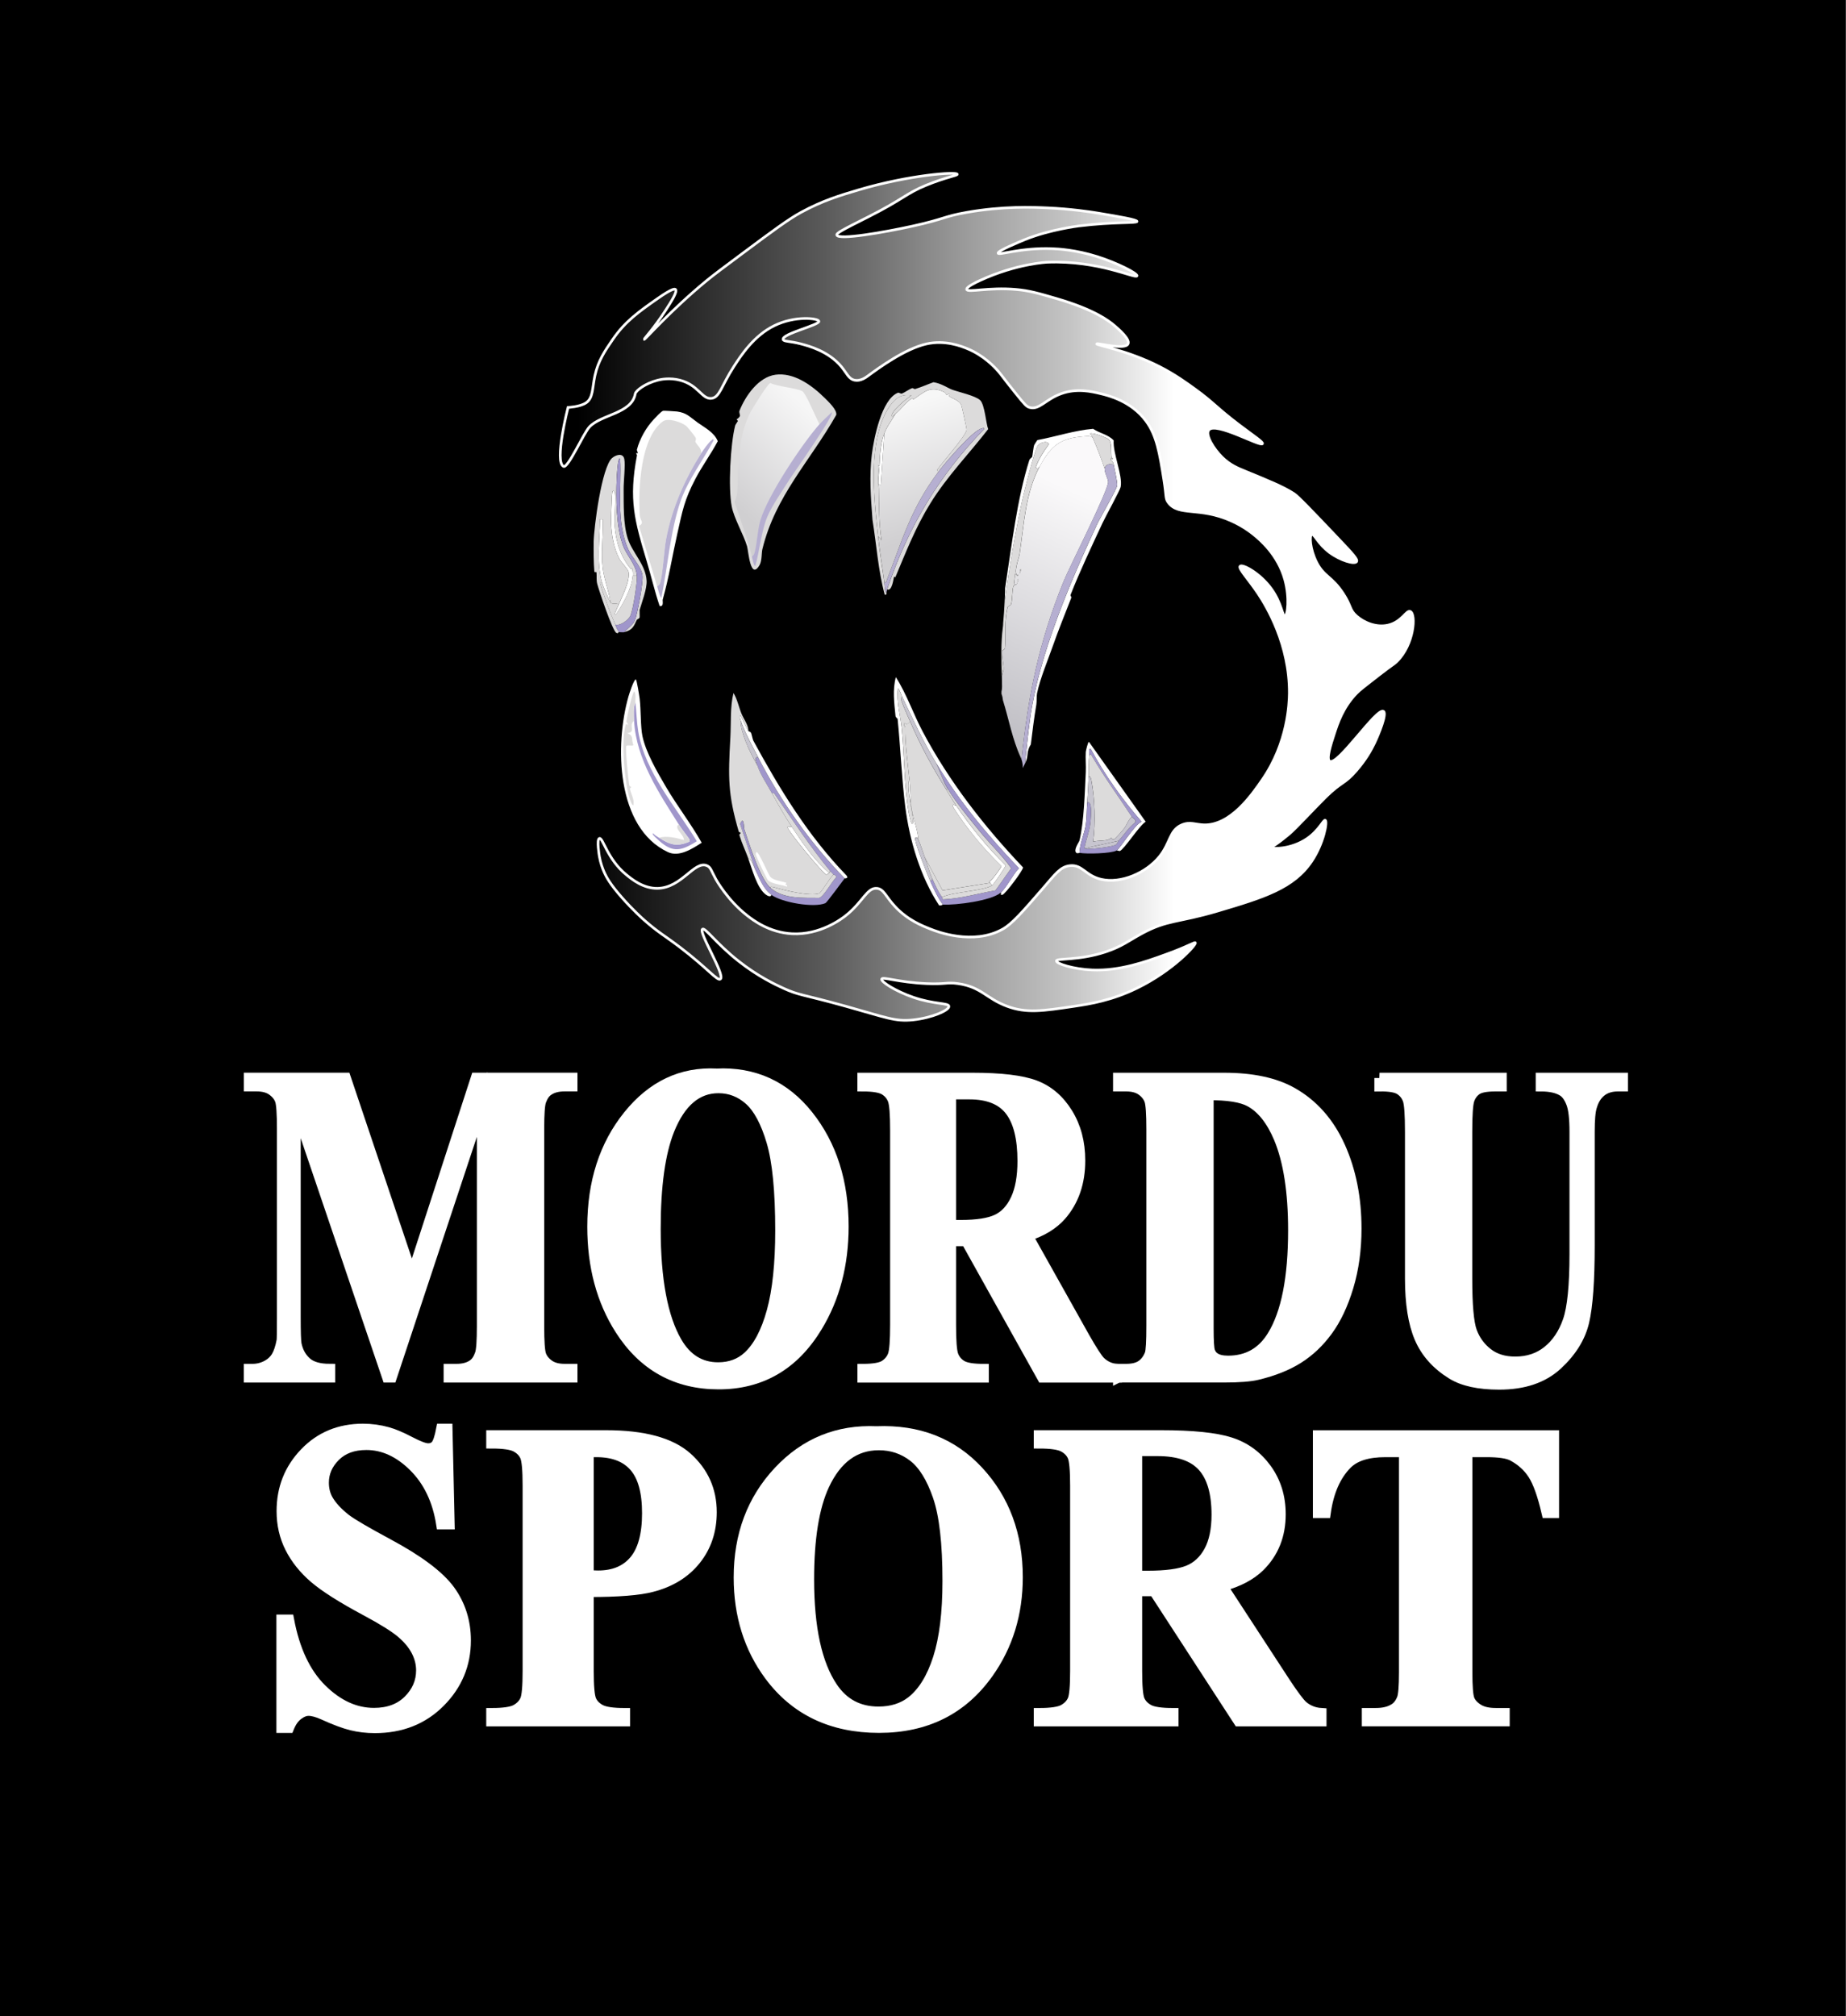
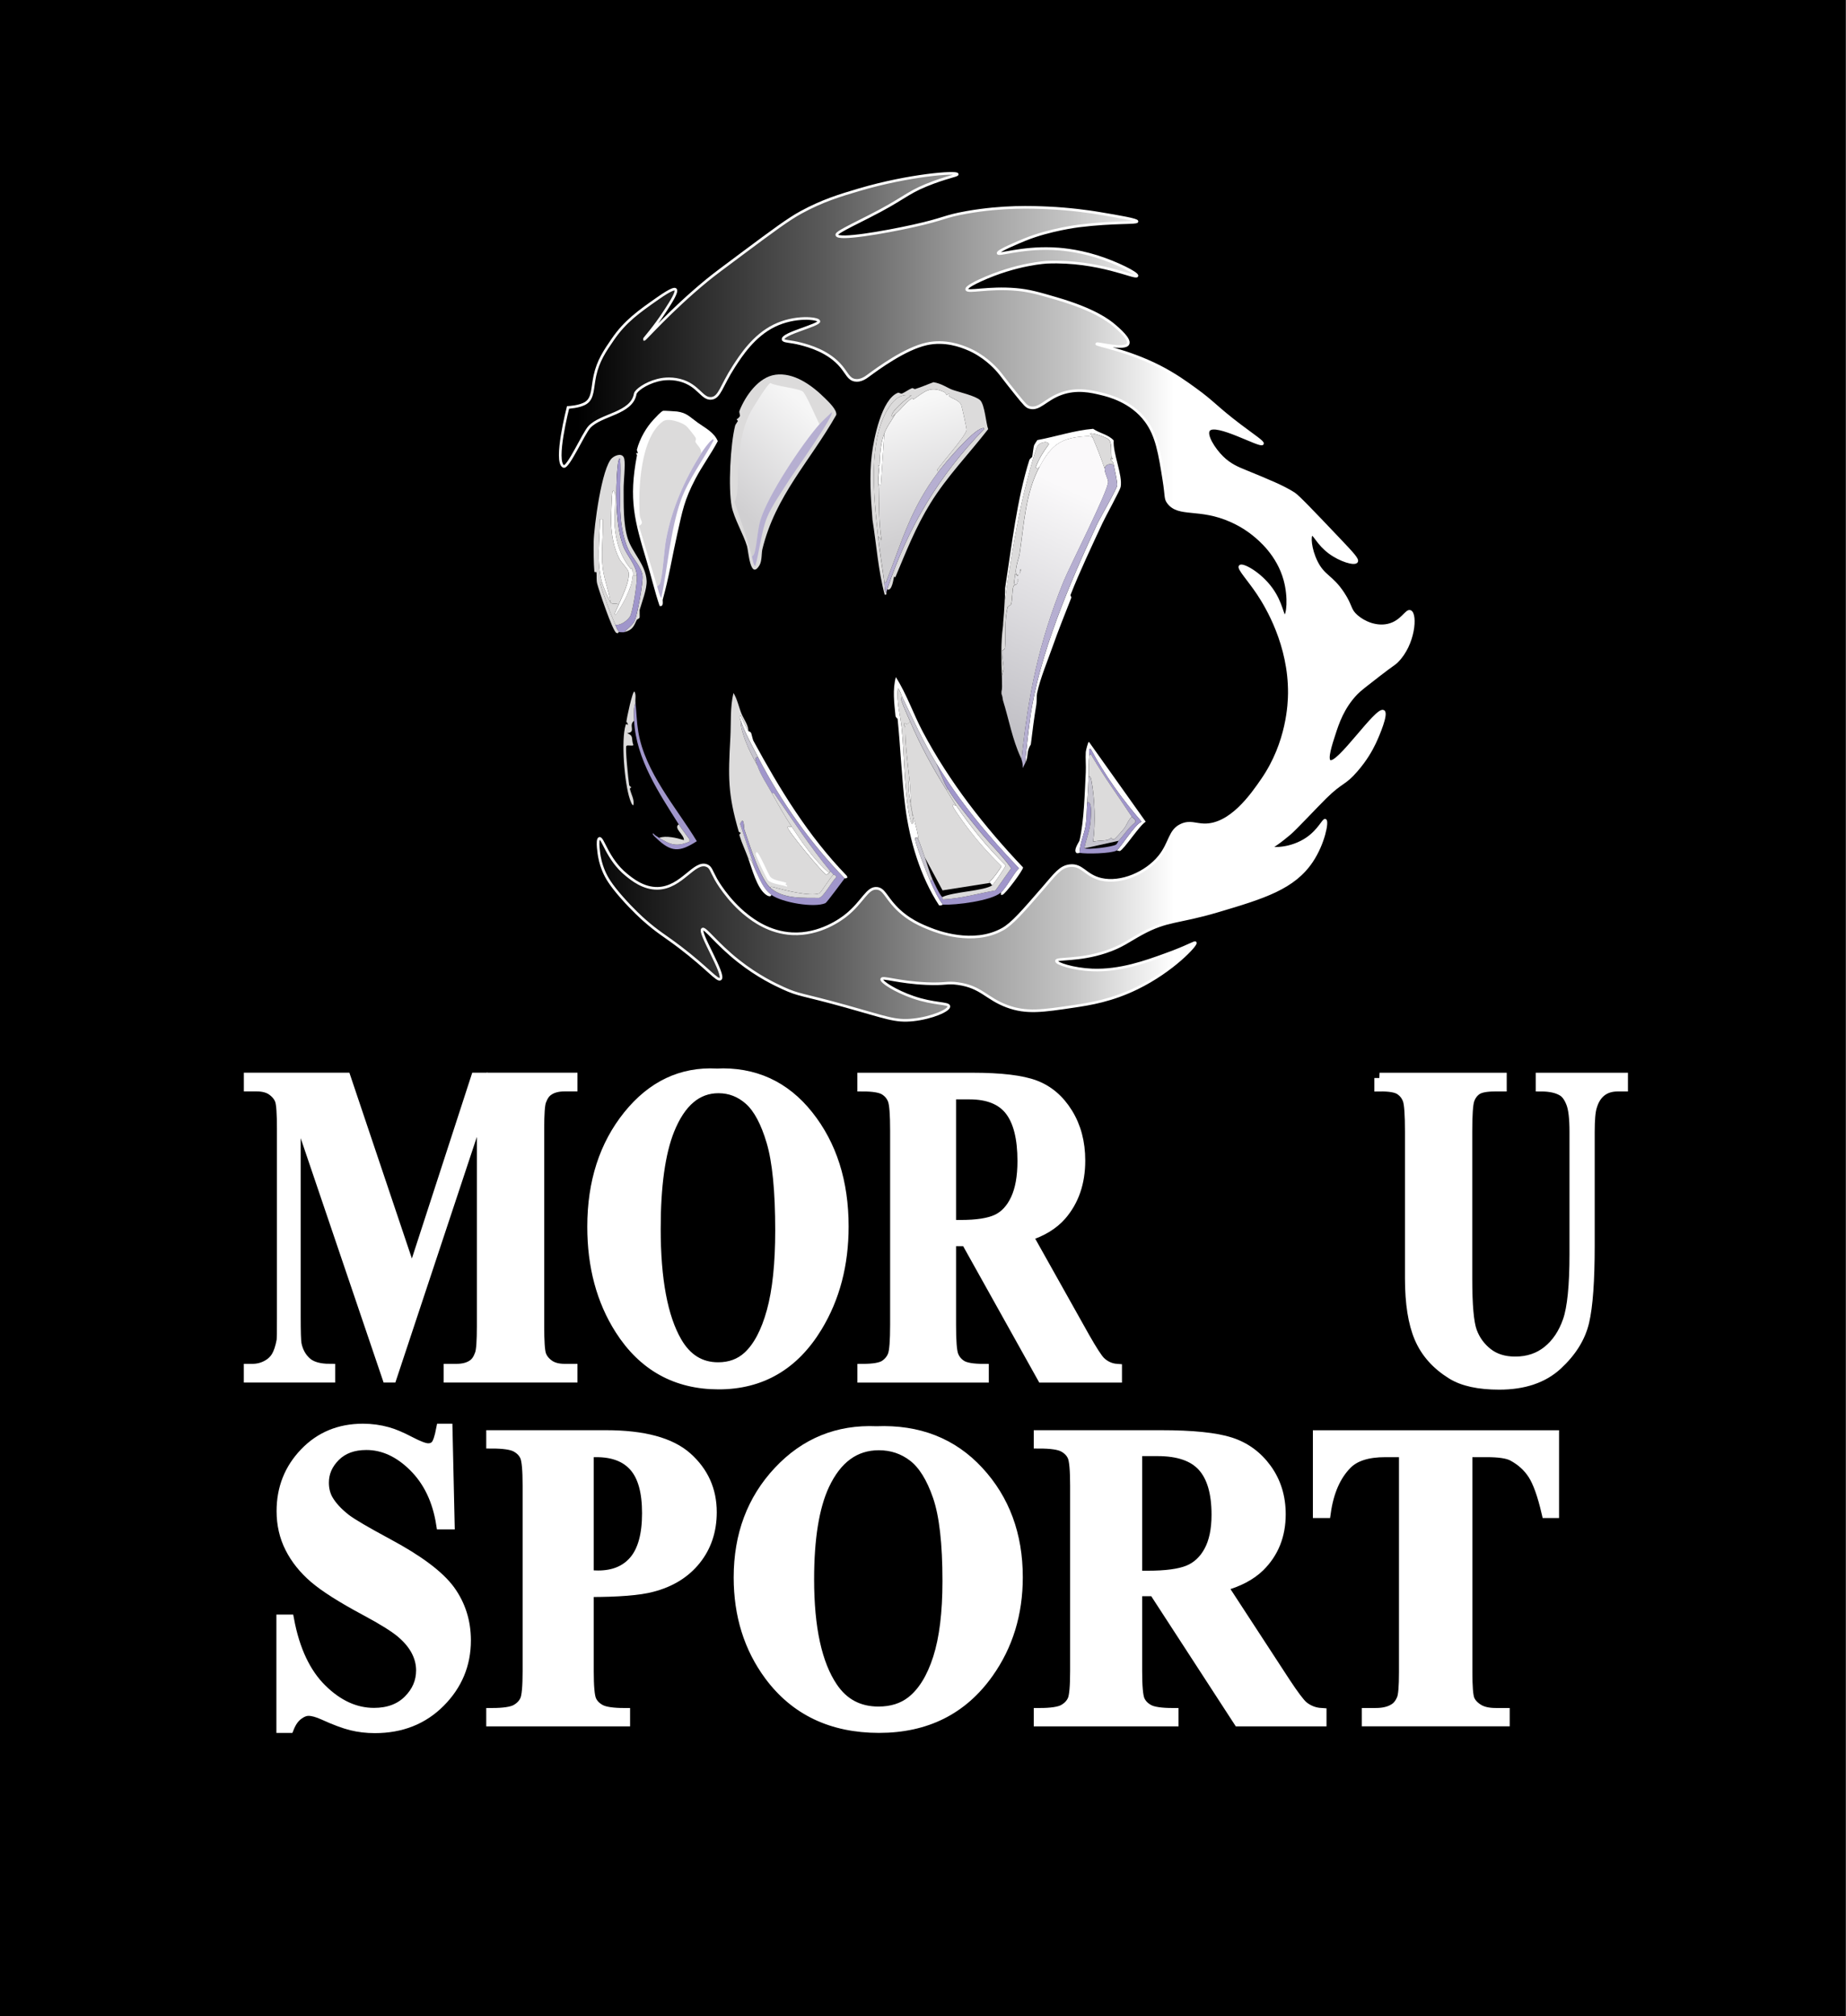
<svg xmlns="http://www.w3.org/2000/svg" viewBox="0 0 525.81 574.19">
  <rect x="0" y="0" width="525.81" height="574.19" fill="#333333" stroke="none" />
  <defs>
    <style>
      .cls-1 {
        fill: #dcdbdb;
      }

      .cls-2 {
        fill: #b6afd1;
      }

      .cls-3 {
        fill: #c7c5cf;
      }

      .cls-4 {
        fill: url(#Dégradé_sans_nom_32);
      }

      .cls-5, .cls-6 {
        fill: #fff;
      }

      .cls-6 {
        stroke-width: 3px;
      }

      .cls-6, .cls-7 {
        stroke: #fff;
        stroke-miterlimit: 10;
      }

      .cls-8 {
        fill: #a096cb;
      }

      .cls-7 {
        fill: url(#Dégradé_sans_nom_57);
        stroke-width: .75px;
      }

      .cls-9 {
        fill: url(#Dégradé_sans_nom_34);
      }

      .cls-10 {
        fill: url(#Dégradé_sans_nom_33);
      }
    </style>
    <linearGradient id="Dégradé_sans_nom_32" data-name="Dégradé sans nom 32" x1="314.65" y1="128.96" x2="276.85" y2="210.66" gradientUnits="userSpaceOnUse">
      <stop offset=".15" stop-color="#faf9fa" />
      <stop offset="1" stop-color="#bcbbc1" />
    </linearGradient>
    <linearGradient id="Dégradé_sans_nom_33" data-name="Dégradé sans nom 33" x1="231.61" y1="117.92" x2="208.23" y2="142.95" gradientUnits="userSpaceOnUse">
      <stop offset="0" stop-color="#f6f6f6" />
      <stop offset="1" stop-color="#d0cfd1" />
    </linearGradient>
    <linearGradient id="Dégradé_sans_nom_34" data-name="Dégradé sans nom 34" x1="254.9" y1="116.45" x2="266.38" y2="151.39" gradientUnits="userSpaceOnUse">
      <stop offset="0" stop-color="#f7f7f7" />
      <stop offset="1" stop-color="#d0cfd1" />
    </linearGradient>
    <linearGradient id="Dégradé_sans_nom_57" data-name="Dégradé sans nom 57" x1="159.58" y1="169.99" x2="402.55" y2="169.99" gradientUnits="userSpaceOnUse">
      <stop offset=".02" stop-color="#000" />
      <stop offset=".31" stop-color="#5a5a5a" />
      <stop offset=".48" stop-color="#9d9d9d" />
      <stop offset=".6" stop-color="#c5c5c5" />
      <stop offset=".72" stop-color="#fff" />
      <stop offset=".8" stop-color="#fff" />
      <stop offset=".92" stop-color="#fff" />
    </linearGradient>
  </defs>
  <g id="Calque_4" data-name="Calque 4">
    <g>
      <rect x=".3" y=".5" width="524.81" height="573.19" />
      <path d="M524.61,1v572.19H.8V1h523.81M525.61,0H-.2v574.19h525.81V0h0Z" />
    </g>
  </g>
  <g id="Calque_2" data-name="Calque 2">
    <path class="cls-6" d="M117.34,363.22l18.26-56.2h27.38v2.33h-2.18c-1.98,0-3.57.44-4.76,1.32-.83.59-1.49,1.57-1.98,2.95-.36,1.01-.55,3.62-.55,7.86v56.2c0,4.36.18,7.08.55,8.17s1.11,2.04,2.23,2.86,2.63,1.23,4.51,1.23h2.18v2.33h-35.12v-2.33h2.18c1.98,0,3.57-.44,4.76-1.32.83-.59,1.49-1.59,1.98-3.02.36-1.01.55-3.65.55-7.92v-63.17l-25.8,77.76h-1.19l-26.19-77.19v60.03c0,4.19.08,6.77.25,7.73.43,2.1,1.36,3.8,2.8,5.12s3.7,1.98,6.77,1.98v2.33h-23.02v-2.33h.69c1.49.04,2.88-.26,4.17-.91s2.27-1.52,2.93-2.61,1.17-2.62,1.54-4.59c.07-.46.1-2.6.1-6.41v-53.93c0-4.32-.18-7.01-.55-8.08s-1.11-2.01-2.23-2.83-2.63-1.23-4.51-1.23h-2.13v-2.33h27.48l18.9,56.2Z" />
    <path class="cls-6" d="M204.05,305.83c10.71-.5,19.42,3.46,26.12,11.88,6.7,8.42,10.05,18.96,10.05,31.62,0,10.81-2.5,20.32-7.49,28.54-6.61,10.9-15.96,16.34-28.03,16.34s-21.46-5.2-28.08-15.59c-5.23-8.21-7.84-17.96-7.84-29.23,0-12.66,3.4-23.21,10.19-31.65,6.8-8.44,15.15-12.41,25.08-11.91ZM204.65,309.86c-6.15,0-10.83,3.98-14.04,11.94-2.61,6.54-3.92,15.92-3.92,28.16,0,14.54,2.02,25.29,6.05,32.25,2.81,4.86,6.75,7.29,11.81,7.29,3.41,0,6.25-1.05,8.53-3.14,2.91-2.68,5.18-6.97,6.8-12.85s2.43-13.57,2.43-23.04c0-11.27-.83-19.71-2.48-25.3s-3.76-9.54-6.32-11.85c-2.56-2.3-5.51-3.46-8.85-3.46Z" />
    <path class="cls-6" d="M270.82,353.42v23.89c0,4.61.22,7.51.67,8.71.45,1.19,1.23,2.15,2.36,2.86s3.22,1.07,6.3,1.07v2.33h-34.43v-2.33c3.11,0,5.22-.37,6.32-1.1s1.89-1.69,2.33-2.86.67-4.06.67-8.67v-55.32c0-4.61-.22-7.51-.67-8.71s-1.23-2.15-2.36-2.86-3.22-1.07-6.3-1.07v-2.33h31.25c8.14,0,14.09.71,17.86,2.14s6.85,4.05,9.23,7.89,3.57,8.33,3.57,13.48c0,6.29-1.79,11.48-5.36,15.59-2.28,2.6-5.47,4.55-9.57,5.85l16.17,28.85c2.12,3.73,3.62,6.06,4.51,6.98,1.36,1.3,2.93,2.01,4.71,2.14v2.33h-21.18l-21.68-38.85h-4.41ZM270.82,311.62v37.34h2.83c4.6,0,8.04-.53,10.32-1.6s4.08-3,5.38-5.78c1.31-2.79,1.96-6.42,1.96-10.91,0-6.5-1.2-11.29-3.6-14.4s-6.26-4.65-11.58-4.65h-5.31Z" />
-     <path class="cls-6" d="M318.54,392.27v-2.33h2.23c1.95,0,3.45-.39,4.49-1.16s1.81-1.83,2.31-3.17c.3-.88.45-3.52.45-7.92v-56.07c0-4.36-.18-7.08-.55-8.17s-1.1-2.04-2.21-2.86-2.6-1.23-4.49-1.23h-2.23v-2.33h30.11c8.04,0,14.5,1.38,19.4,4.15,5.99,3.39,10.52,8.53,13.62,15.4,3.09,6.87,4.64,14.65,4.64,23.32,0,5.99-.76,11.51-2.28,16.56s-3.49,9.22-5.9,12.51c-2.41,3.29-5.2,5.93-8.36,7.92s-7.02,3.53-11.58,4.62c-2.02.5-5.19.75-9.52.75h-30.11ZM344.19,311.87v66.51c0,3.52.13,5.68.4,6.47s.71,1.4,1.34,1.82c.89.63,2.18.94,3.87.94,5.52,0,9.74-2.39,12.65-7.17,3.97-6.45,5.95-16.47,5.95-30.05,0-10.94-1.36-19.68-4.07-26.21-2.15-5.11-4.91-8.59-8.28-10.43-2.38-1.3-6.33-1.93-11.86-1.89Z" />
    <path class="cls-6" d="M392.95,307.03h34.72v2.33h-1.74c-2.61,0-4.41.35-5.38,1.04s-1.67,1.64-2.08,2.86-.62,4.25-.62,9.11v41.74c0,7.63.45,12.68,1.36,15.15s2.41,4.53,4.49,6.16c2.08,1.63,4.71,2.45,7.89,2.45,3.64,0,6.74-1.04,9.3-3.11s4.48-4.93,5.75-8.58,1.91-9.99,1.91-19.05v-34.76c0-3.81-.31-6.54-.94-8.17s-1.42-2.77-2.38-3.39c-1.49-.96-3.59-1.45-6.3-1.45v-2.33h23.27v2.33h-1.39c-1.89,0-3.46.48-4.71,1.45s-2.17,2.41-2.73,4.34c-.43,1.34-.64,3.75-.64,7.23v32.37c0,10.02-.52,17.24-1.56,21.69s-3.58,8.53-7.61,12.26c-4.03,3.73-9.54,5.59-16.52,5.59-5.82,0-10.32-.98-13.49-2.95-4.33-2.68-7.39-6.12-9.18-10.31s-2.68-9.83-2.68-16.91v-41.74c0-4.9-.21-7.95-.64-9.15s-1.17-2.15-2.23-2.86-3.01-1.05-5.85-1.01v-2.33Z" />
    <g>
      <path class="cls-6" d="M127.39,406.99l.61,27.11h-2.26c-1.07-6.8-3.68-12.27-7.85-16.41-4.17-4.14-8.68-6.21-13.53-6.21-3.75,0-6.71,1.09-8.9,3.27-2.19,2.18-3.28,4.69-3.28,7.53,0,1.8.39,3.4,1.16,4.8,1.07,1.88,2.77,3.74,5.12,5.58,1.73,1.32,5.71,3.66,11.96,7.02,8.74,4.68,14.64,9.1,17.69,13.26,3.01,4.16,4.52,8.92,4.52,14.28,0,6.8-2.43,12.65-7.3,17.55-4.87,4.9-11.05,7.35-18.54,7.35-2.35,0-4.57-.26-6.67-.78s-4.72-1.5-7.88-2.94c-1.76-.8-3.22-1.2-4.35-1.2-.96,0-1.97.4-3.03,1.2-1.07.8-1.93,2.02-2.59,3.66h-2.04v-30.71h2.04c1.62,8.64,4.73,15.23,9.34,19.77,4.61,4.54,9.58,6.81,14.91,6.81,4.11,0,7.39-1.22,9.84-3.66,2.44-2.44,3.66-5.28,3.66-8.52,0-1.92-.47-3.78-1.41-5.58s-2.36-3.51-4.27-5.13c-1.91-1.62-5.29-3.73-10.14-6.33-6.8-3.64-11.68-6.74-14.66-9.3-2.98-2.56-5.26-5.42-6.86-8.58s-2.4-6.64-2.4-10.44c0-6.48,2.18-12,6.56-16.56,4.37-4.56,9.88-6.84,16.53-6.84,2.42,0,4.77.32,7.05.96,1.73.48,3.83,1.37,6.31,2.67,2.48,1.3,4.22,1.95,5.21,1.95s1.71-.32,2.26-.96,1.07-2.18,1.54-4.62h1.65Z" />
      <path class="cls-6" d="M167.62,453.36v22.55c0,4.4.25,7.17.74,8.31s1.38,2.05,2.64,2.73c1.27.68,3.59,1.02,6.97,1.02v2.22h-37.97v-2.22c3.45,0,5.79-.35,7.03-1.05,1.23-.7,2.09-1.61,2.59-2.73s.74-3.88.74-8.28v-52.79c0-4.4-.25-7.17-.74-8.31s-1.37-2.05-2.62-2.73c-1.25-.68-3.58-1.02-7-1.02v-2.22h32.57c10.73,0,18.42,2.08,23.09,6.24,4.66,4.16,7,9.36,7,15.6,0,5.28-1.51,9.8-4.52,13.56-3.01,3.76-7.16,6.32-12.45,7.68-3.56.96-9.59,1.44-18.07,1.44ZM167.62,413.53v35.15c1.21.08,2.13.12,2.76.12,4.48,0,7.93-1.45,10.36-4.35,2.42-2.9,3.64-7.39,3.64-13.47s-1.21-10.46-3.64-13.26c-2.42-2.8-6.04-4.2-10.86-4.2h-2.26Z" />
      <path class="cls-6" d="M249.66,407.71c11.9-.48,21.57,3.3,29.01,11.34,7.44,8.04,11.16,18.1,11.16,30.17,0,10.32-2.77,19.4-8.32,27.23-7.35,10.4-17.72,15.6-31.13,15.6s-23.84-4.96-31.19-14.88c-5.8-7.84-8.71-17.14-8.71-27.89,0-12.08,3.77-22.14,11.32-30.2s16.83-11.85,27.85-11.37ZM250.33,411.55c-6.83,0-12.03,3.8-15.59,11.4-2.9,6.24-4.35,15.2-4.35,26.87,0,13.88,2.24,24.13,6.72,30.77,3.12,4.64,7.49,6.96,13.11,6.96,3.78,0,6.94-1,9.48-3,3.23-2.56,5.75-6.65,7.55-12.27,1.8-5.62,2.7-12.95,2.7-21.98,0-10.76-.92-18.81-2.76-24.14-1.84-5.34-4.18-9.11-7.03-11.31-2.85-2.2-6.13-3.3-9.84-3.3Z" />
      <path class="cls-6" d="M323.83,453.12v22.79c0,4.4.25,7.17.74,8.31.5,1.14,1.37,2.05,2.62,2.73,1.25.68,3.58,1.02,7,1.02v2.22h-38.24v-2.22c3.45,0,5.79-.35,7.03-1.05,1.23-.7,2.09-1.61,2.59-2.73s.74-3.88.74-8.28v-52.79c0-4.4-.25-7.17-.74-8.31s-1.37-2.05-2.62-2.73c-1.25-.68-3.58-1.02-7-1.02v-2.22h34.71c9.04,0,15.65.68,19.84,2.04,4.19,1.36,7.6,3.87,10.25,7.53,2.64,3.66,3.97,7.95,3.97,12.87,0,6-1.98,10.96-5.95,14.88-2.53,2.48-6.08,4.34-10.63,5.58l17.96,27.53c2.35,3.56,4.02,5.78,5.01,6.66,1.51,1.24,3.25,1.92,5.23,2.04v2.22h-23.53l-24.08-37.07h-4.9ZM323.83,413.23v35.63h3.14c5.11,0,8.93-.51,11.46-1.53s4.53-2.86,5.98-5.52c1.45-2.66,2.18-6.13,2.18-10.41,0-6.2-1.33-10.78-3.99-13.74-2.66-2.96-6.95-4.44-12.87-4.44h-5.9Z" />
      <path class="cls-6" d="M442.58,408.85v22.01h-1.98c-1.18-5.08-2.48-8.73-3.91-10.95s-3.4-3.99-5.9-5.31c-1.4-.72-3.84-1.08-7.33-1.08h-5.57v62.74c0,4.16.21,6.76.63,7.8.42,1.04,1.25,1.95,2.48,2.73,1.23.78,2.91,1.17,5.04,1.17h2.48v2.22h-39.12v-2.22h2.48c2.17,0,3.91-.42,5.23-1.26.96-.56,1.71-1.52,2.26-2.88.4-.96.61-3.48.61-7.56v-62.74h-5.4c-5.03,0-8.69,1.16-10.97,3.48-3.2,3.24-5.22,7.86-6.06,13.86h-2.09v-22.01h67.11Z" />
    </g>
    <g id="Objet_génératif" data-name="Objet génératif">
      <path class="cls-1" d="M177.84,180.05c.78-.95,2.51-2.17,2.98-3.31.74-1.81,2.43-10.95,2.18-12.83-.33-2.5-2.94-5.06-3.97-7.27-3.66-7.86-1.96-17.43-2.38-25.87-.67-1.35-.98,5.23-.99,5.56-.26,5.63-.12,13.8,1.79,19.03,1.11,3.05,3.77,5.4,3.97,8.66h-1.19c.07-.77-.03-1.5-.2-2.24l-.3.32c-2.96-3.54-4.31-7.78-4.67-12.51-.15-2.03.41-8.09,0-9.41-.14-.44-.47-.47-.6-.21-.2.4-.44,8-.4,8.98.14,3.58.75,7.11,2.38,10.26.49.94,2.41,2.86,2.58,3.63.55,2.53-1.96,7.32-2.78,9.3-.93-.43-1.93.12-2.38-.64-.46-3.31-1.77-6.38-2.18-9.73-.54-4.43.2-9.41,0-13.9h-.79c-.06,6.02-1.06,12.2.6,18.06-.75-.02-.55-.07-.4.53.71,2.85,2.97,8.63,4.17,11.44.35.82.53,1.51,1.19,2.14-.64-.02-.12.55-.89.21-1.07-.46-5.01-12.22-5.46-14-.27-1.08-.09-2.22-.2-3.21-.02-.2-.58-.01-.6-.21-.21-2.26-.24-6.21-.2-8.55.07-4,2.26-21.24,5.26-23.84.98-.85,3.1-1.59,3.47.32.33,1.71-.22,6.4-.2,8.55.04,4.23-.16,9.9,1.19,14.11,1.29,4.03,5.1,7.36,5.36,11.97.13,2.34-1.38,6.19-1.99,8.34-.03.1.05,1.99,0,2.14-.11.33-.76.57-.79.64-.85,1.77-1.14,2.92-3.57,3.53Z" />
      <path class="cls-5" d="M317.22,125.44c-1.56-1.71-3.98-2-5.86-3.31-5.37.46-10.56,2.22-15.88,3.21-.07.05-.86,1.3-.89,1.39-.24.53-.47,3.04-.6,3.42-.02.06-.7.57-.79.86-3.55,11.28-5.03,24.41-6.9,36.46-.02,1.41-.07,2.82-.14,4.21,1.23-9.76,2.98-19.57,4.86-28.49.5-2.39,3.64-14.9,4.57-16.25.6-.87,2.72-1.57,3.18-.43-1.53,2.08-2.87,4.15-3.77,6.63l.5.32.69-.64c3.32-6.16,6.08-8.1,12.81-8.55.76-.05,1.66-.18,2.28.43-.28-.66-.39-.66-.79-1.18.39-.52,4.7,1.1,5.26,1.6,1.14,1.01.61,3.5.89,5.34l.4.11-.3.32-.1-.43s-.3-.05-.2.53c.03.18.6.3.79,1.39.21,1.19,1.11,5,.99,5.88-.14,1.1-4.9,9.26-5.76,11.12-7.63,16.43-16.59,37.24-19.06,55.37-.57,4.2-1.01,8.47-1.44,12.73.37-.81.65-1.62.7-2.44.07-1.21.42-2.2.96-3.01.47-3.94.97-7.82,1.57-11.35.12-.7.07-2.6.2-3.21.88-4.23,3.06-9.37,4.57-13.68,1.45-4.16,3.41-8.98,5.16-13.47.14-.37-.28-.64-.2-.86,2.64-6.72,6.16-14.14,9.13-20.52.81-1.75,4.98-9.3,5.16-10.26.63-3.29-2.27-9.59-1.99-13.25Z" />
      <path class="cls-1" d="M252.69,167.87c6-17.92,14.84-32.47,27.6-45.64,0-.58-.35-.26-.6-.21-2.57.45-10.63,9.97-12.51,12.51l-.2-.75c1.32-2,8.05-9.55,8.34-11.33.06-.37-1.37-6.86-1.59-7.27-.59-1.13-2.33-1.63-3.28-2.24-.33-.21.21-.52,0-.64-.38-.22-.76.23-.79.21-.24-.13-.31-.62-.79-.86-3.85-1.83-5.45-.18-8.74,2.14l-.2-.43c-1.92,1.1-3.18,3.14-4.86,4.49-.22.18-.85.89-.89.86-1.23-1,4.61-5.66,5.46-6.09-2.72-.44-4.5.63-6.16,2.99-6.47,9.27-4.52,26.2-3.38,37.09.47,4.42,1.22,8.84,1.79,13.25.1.8.04,2.73.6,2.78-.11.33.24.76-.5.64-1.86-6.93-2.35-14.35-3.47-21.27-.5-6.38-.93-12.62-.2-18.6.56-4.56,2.78-15.82,7.45-17.64.32-.12.76.39,1.19.21.75-.3,2.11-1.27,2.78-1.5.36-.12.62.33.99.21,1.78-.55,3.56-1.35,5.16-1.92,2.28.35,4,1.64,5.36,2.14,1.75.64,6.63,1.72,7.94,2.99s1.66,6.66,2.28,8.23c-5.48,7.07-11.73,13.46-16.48,21.16-4.23,6.85-6.88,13.7-9.93,20.95-.11.26-.29-.26-.4,0-.19.45-.54,4.22-1.99,3.53Z" />
      <path class="cls-5" d="M285.05,254.23c1.65-1.45,3.5-5.23,5.16-6.95-8.74-9.14-16.97-18.99-23.63-30.04-3.65-6.05-6.47-12.22-9.53-18.6-.41-.84-.62-1.96-1.29-2.57-.46,3.84.72,7.67,1.09,11.44.75,7.54.72,16.69,1.99,23.94.05.27.81,4.28,1.19,2.99.46-1.54-2.09-10.08-.99-12.51.28,2.62.23,5.73.6,8.23.46,3.13,1.73,5.95,1.99,9.09-.15-.25-.21-.33-.3-.64-.17.04-.5-.06-.6,0-.65.43,3.69,11.12,4.27,12.4,1.05,2.32,2.08,4.59,3.57,6.63-.06,0-.61.41-1.09.21-5.32-8.14-8.41-18.46-9.63-28.11-1-7.88-1.37-17.08-2.18-25.01,0-.05-.54-.34-.6-.86-.37-3.68-.86-7.46.1-11.01,3.06,4.77,4.97,10.46,7.64,15.5,7.63,14.38,17.63,27.16,28.59,38.69.11.71-5.07,7.63-5.86,7.8-.87.19-.18-.53-.5-.64Z" />
      <path class="cls-8" d="M215.96,215.76c6.54,12.69,14.89,24.4,24.62,34.42-.67.89-5.07,6.88-5.46,7.05-3.22,1.41-12.41-.18-15.39-2.35-2.29-1.67-3.32-4.51-4.57-7.05l-4.37-13.15c1.14-2.62,1.1,1.23,1.19,1.5,1.37,3.98,4.51,14.24,7.54,16.78,3.78,3.16,9.22,2.71,13.8,2.78,1.29-.3,3.63-4.72,4.86-5.88.03-.64-.76-.7-.79-.75-.26-.33-.55-.56-.79-.86-5.93-7.21-10.41-14.05-15.69-21.7-.26-.37-.49-1-.99-.53-1.25-2.31-3.36-5.44-4.17-7.91-.29-.89-1.16-2.74.2-2.35Z" />
      <path class="cls-8" d="M285.05,254.23c-2.68,2.35-12.91,3.61-16.48,3.42-1.5-2.03-2.52-4.31-3.57-6.63l.6-.64c.55,1.22,1.95,4.3,2.78,5.13.02.02-.04.51.3.64,5.03-.25,9.94-1.66,14.89-2.57l4.47-6.31c-2.74-3.85-6.19-7.04-9.13-10.69-2.67-3.31-6.83-8.29-8.93-11.86-1.45-2.46-2.05-4.84-3.38-7.48,6.65,11.05,14.88,20.89,23.63,30.04-1.66,1.72-3.51,5.5-5.16,6.95Z" />
      <path class="cls-2" d="M252.69,167.87c-.14.41-.13.64-.2.86-.56-.05-.49-1.98-.6-2.78.55.06.63-.54.79-.96,4.58-11.84,6.77-20.07,14.49-30.46,1.88-2.53,9.94-12.05,12.51-12.51.25-.04.59-.36.6.21-12.75,13.17-21.6,27.73-27.6,45.64Z" />
      <path class="cls-5" d="M318.01,242.26c1.07-.58,5.13-7.43,7.15-8.23-5.48-6.33-10.47-13.22-14.49-20.74-.67-.35-.35,1.37-.4,1.82-.22,2.04-.12,3.95-.2,5.99-.09,2.54-.21,4.96-.4,7.48-.15,1.98-.11,4.4-.4,6.31-.4,2.67-1.73,5.38-1.79,8.02-.04,0-.62.23-.89,0-.96-.78.79-3.09.89-3.53,1.31-5.46,1.5-13.73,1.79-19.45.1-1.98-.13-3.9,0-5.77.03-.39.59-2.75.89-2.89l16.18,22.77c-1.82,1.08-6.03,7.75-7.35,8.34-.19.08-.67-.24-.99-.11Z" />
      <path class="cls-8" d="M318.01,242.26c-1.56.85-8.68,1.01-10.52.64.05-2.64,1.39-5.34,1.79-8.02.28-1.91.25-4.32.4-6.31,1.52-.64,1.05,3.96.99,5.02-.17,2.92-1.35,5.46-1.79,8.02.93.45,8.01-.37,9.03-1.07.29-.19.58-.94.69-1.07,1.58-1.68,2.87-3.84,4.77-5.24.26-.89-.69-1.14-.99-1.6-3.95-6-7.56-10.87-11.32-17.21-.26-.44-.24-.75-.79-.32.05-.45-.27-2.17.4-1.82,4.02,7.51,9.01,14.41,14.49,20.74-2.02.8-6.08,7.65-7.15,8.23Z" />
      <path class="cls-8" d="M177.84,180.05c-.31.08-1.01,0-1.39,0-.66-.63-.84-1.32-1.19-2.14,1.41.41,3.82-1.32,4.37-2.67.69-1.71,1.9-9.34,1.79-11.22-.2-3.26-2.86-5.61-3.97-8.66-1.9-5.23-2.04-13.4-1.79-19.03.02-.33.32-6.91.99-5.56.43,8.44-1.27,18,2.38,25.87,1.03,2.21,3.64,4.76,3.97,7.27.24,1.87-1.44,11.02-2.18,12.83-.47,1.15-2.2,2.36-2.98,3.31Z" />
      <path class="cls-5" d="M213.18,208.27s.52.04.79.53c.06.11.46,1.9.6,2.14,7.58,13.94,15.69,27.22,26.61,38.48l.2.43c-.15.42-.77.29-.79.32-9.73-10.02-18.08-21.73-24.62-34.42-1.55-3-3.94-7.33-4.96-10.47-.07-.22-.61-1.44,0-1.39.71,1.52,1.37,2.93,2.18,4.38Z" />
      <path class="cls-5" d="M215.16,247.82c1.25,2.54,2.28,5.39,4.57,7.05-.21.78-1.17.22-1.49,0-2.64-1.79-4.13-7.71-5.06-10.26.76-.3,1.58,2.38,1.99,3.21Z" />
      <path class="cls-1" d="M236.61,248.25c-.53-.15-.36.4-.4.43-4.25-3.63-7.58-8.5-10.72-13.25-2.08-3.15-3.75-6.08-5.56-9.41.5-.47.73.16.99.53,5.28,7.64,9.75,14.49,15.69,21.7Z" />
      <path class="cls-1" d="M219.53,252.95c-.52-.7,1.03-.23,1.09-.21,2.76.82,10.15,2.62,12.71,1.71.56-.2,3.22-4.74,4.07-5.34.03.04.82.11.79.75-1.23,1.16-3.57,5.58-4.86,5.88-4.58-.07-10.02.38-13.8-2.78Z" />
      <path class="cls-5" d="M225.49,235.42c3.15,4.76,6.47,9.62,10.72,13.25-.16.13-.85.44-.89.43-.81-.22-11.2-12.69-11.02-13.57l1.19-.11Z" />
      <g>
        <path class="cls-1" d="M213.18,208.27c-.82-1.45-1.48-2.86-2.18-4.38-.61-.05-.07,1.17,0,1.39-.17,1.52.8,4.3,1.39,5.88.86,2.29,2.21,4.81,3.38,6.95.81,2.47,2.91,5.6,4.17,7.91,1.81,3.33,3.48,6.26,5.56,9.41l-1.19.11c-.18.88,10.21,13.35,11.02,13.57.05.01.74-.3.89-.43.03-.03-.13-.57.4-.43.24.29.54.53.79.86-.85.6-3.51,5.15-4.07,5.34-2.55.91-9.95-.89-12.71-1.71-.06-.02-1.61-.49-1.09.21-3.04-2.54-6.18-12.8-7.54-16.78-.09-.26-.06-4.12-1.19-1.5l4.37,13.15c-.4-.82-1.23-3.5-1.99-3.21-.75-2.06-1.88-4.42-2.58-6.73-.09-.3.42-.58.4-.64-.03-.11-.51-.14-.6-.43-3.11-10.68-3.01-15.4-2.38-26.72.23-4.22-.09-8.78.89-12.72,1.09,1.76,1.52,4.02,2.28,5.88.64,1.56,1.98,3.24,1.99,5.02Z" />
        <path class="cls-5" d="M215.46,242.69c.72-.2,3.3,6.4,4.07,7.16.97.96,3.25,1.12,4.47,1.6-.64,1.09.39.22.2,1.07-1.38-.52-4.4-.73-5.46-1.82-.36-.37-3.46-6.96-3.47-7.38,0-.24.07-.45.2-.64Z" />
      </g>
      <path class="cls-3" d="M215.96,215.76c-1.36-.39-.49,1.46-.2,2.35-1.16-2.14-2.52-4.66-3.38-6.95-.59-1.58-1.56-4.36-1.39-5.88,1.03,3.14,3.42,7.47,4.96,10.47Z" />
      <g>
-         <path class="cls-5" d="M181.11,193.52c.26.04,1.03,4.88,1.09,5.45.4,3.54.23,7.99.79,10.69.97,4.65,4.29,10.36,6.75,14.54,3.17,5.39,7.04,10.35,10.13,15.82-2.74,1.76-6.45,4.16-9.63,2.67-14.78-6.93-15.17-30.6-11.22-44.36.22-.78,1.55-4.88,2.08-4.81Z" />
        <path class="cls-8" d="M187.76,238.63c3.15,1.97,4.99,2.62,8.64,1.07v-.64c-.99-1.42-2.16-2.81-3.08-4.28-5.54-8.82-12.12-18.5-12.71-29.5-.08-1.48-.24-3.88.4-5.13.27,2.64.37,5.67.79,8.23,1.93,11.61,10.85,21.6,16.68,31.21-4.97,3.2-7.34,3.21-11.62-.96-.06-.06-1.34-1.14-.79-1.28.47.59,1.08.9,1.69,1.28Z" />
        <path class="cls-1" d="M181.01,200.15c-.63,1.25-.48,3.65-.4,5.13-1.75,1.34.75,3.24-1.99,3.53,2.05.86,1.07,1.44,1.79,3.42-.27.32-1.64-.11-1.99.21-.4.38.57,9.76.79,11.12.06.38.59.6.6.64,0,.05-.41.37-.4.43.31,1.58,1.38,3.11.99,4.7-.41.12-.89-1.42-.99-1.71-1.53-4.46-2.57-16.86-1.19-21.16.22-.69.58.29.6,0,.04-.63-.4-.78-.4-.86.03-.85,1.73-8.81,2.28-8.66.56.93.19,2.13.3,3.21Z" />
        <path class="cls-1" d="M187.76,238.63c1.97-.71,4.99.02,7.05.64.06-1.59-3.04-3.35-1.49-4.49.92,1.47,2.08,2.86,3.08,4.28v.64c-3.65,1.56-5.49.9-8.64-1.07Z" />
      </g>
      <path class="cls-1" d="M181.41,164.02c.12,1.88-1.09,9.51-1.79,11.22-.55,1.35-2.96,3.08-4.37,2.67-1.2-2.8-3.46-8.59-4.17-11.44-.15-.6-.36-.55.4-.53.29,1.02,1.83,4.64,2.38,5.56.46.76,1.45.21,2.38.64-.15.36-.96,2.13-.99,2.24-.1.36-.28.47.1.75,2.05-3.01,4.53-7.31,4.86-11.12h1.19Z" />
      <path class="cls-5" d="M180.22,164.02c-.33,3.81-2.81,8.1-4.86,11.12-.38-.28-.2-.39-.1-.75.03-.12.84-1.88.99-2.24.82-1.98,3.33-6.77,2.78-9.3-.17-.77-2.09-2.7-2.58-3.63-1.64-3.15-2.24-6.68-2.38-10.26-.04-.98.2-8.58.4-8.98.13-.26.46-.22.6.21.41,1.32-.15,7.38,0,9.41.35,4.73,1.7,8.96,4.67,12.51l.3-.32c.17.74.27,1.48.2,2.24Z" />
      <path class="cls-5" d="M173.87,171.5c-.55-.92-2.09-4.53-2.38-5.56-1.65-5.86-.65-12.05-.6-18.06h.79c.2,4.48-.54,9.46,0,13.9.41,3.35,1.73,6.42,2.18,9.73Z" />
-       <path class="cls-4" d="M314.64,133.45c-1-2.98-2.14-5.89-3.38-8.76-.63-.61-1.52-.48-2.28-.43-6.72.45-9.49,2.39-12.81,8.55-4.14,7.68-4.47,16.54-5.76,25.12-.13.84-1.92,5.58-.5,5.88.15.03.29-.12.39-.26-.8,1.17-.85-.6-1.28.16.3.54-.77,3.39.6,2.67.03-.01.1-.37.2-.64.08-.22-.13-.64.1-.86.37.33-.09.81-.1.86-.07.3.04.26-.2.64-.26.41-.73-.06-.99.75-.31.95-.25,3.65-.6,4.92-.1.35-.93.62-.99.86-1.04,4.02-.47,7.84-.79,11.76-.02.26-.79.59-.79.64-.17,1.77.47,3.92.4,5.34,0,.18-.33,1.08-.49,1.98.02.97.04,1.94.05,2.9,0,.53-.06,1.01-.16,1.46,0,.21,0,.43,0,.64.22.58.36,1.2.42,1.84,1.69,5.41,2.67,11.11,5.06,16.26.1.21.18.42.25.62,1.82-17.99,4.87-33.29,11.95-50.71,1.8-4.42,12.84-26.05,12.71-28.43-.05-.9-1.12-2.78-.99-3.74ZM290.61,162.74c-.06.35.02.28-.2.64.02-.03.03-.29.2-.64.06-.13-.11-.5.1-.64.35.38-.09.61-.1.64Z" />
+       <path class="cls-4" d="M314.64,133.45c-1-2.98-2.14-5.89-3.38-8.76-.63-.61-1.52-.48-2.28-.43-6.72.45-9.49,2.39-12.81,8.55-4.14,7.68-4.47,16.54-5.76,25.12-.13.84-1.92,5.58-.5,5.88.15.03.29-.12.39-.26-.8,1.17-.85-.6-1.28.16.3.54-.77,3.39.6,2.67.03-.01.1-.37.2-.64.08-.22-.13-.64.1-.86.37.33-.09.81-.1.86-.07.3.04.26-.2.64-.26.41-.73-.06-.99.75-.31.95-.25,3.65-.6,4.92-.1.35-.93.62-.99.86-1.04,4.02-.47,7.84-.79,11.76-.02.26-.79.59-.79.64-.17,1.77.47,3.92.4,5.34,0,.18-.33,1.08-.49,1.98.02.97.04,1.94.05,2.9,0,.53-.06,1.01-.16,1.46,0,.21,0,.43,0,.64.22.58.36,1.2.42,1.84,1.69,5.41,2.67,11.11,5.06,16.26.1.21.18.42.25.62,1.82-17.99,4.87-33.29,11.95-50.71,1.8-4.42,12.84-26.05,12.71-28.43-.05-.9-1.12-2.78-.99-3.74ZM290.61,162.74c-.06.35.02.28-.2.64.02-.03.03-.29.2-.64.06-.13-.11-.5.1-.64.35.38-.09.61-.1.64" />
      <path class="cls-2" d="M317.22,132.38c-1.01-.46-2.42-.12-2.58,1.07-.13.96.94,2.84.99,3.74.13,2.38-10.91,24.01-12.71,28.43-7.08,17.42-10.13,32.73-11.95,50.71.29.84.39,1.66.32,2.44.23-.43.46-.86.66-1.3.43-4.27.86-8.53,1.44-12.73,2.48-18.13,11.43-38.94,19.06-55.37.86-1.86,5.62-10.01,5.76-11.12.11-.88-.78-4.68-.99-5.88Z" />
      <path class="cls-1" d="M294.98,133.13c.9-2.47,2.24-4.55,3.77-6.63-.46-1.14-2.58-.44-3.18.43-.93,1.35-4.06,13.86-4.57,16.25-1.87,8.91-3.63,18.73-4.86,28.49-.1,1.96-.22,3.91-.41,5.84,0,.32-.01.65-.06.98-.64,4.65-.43,9.42-.32,14.13.17-.9.48-1.8.49-1.98.07-1.43-.56-3.58-.4-5.34,0-.05.77-.38.79-.64.33-3.92-.25-7.74.79-11.76.06-.23.9-.5.99-.86.35-1.26.29-3.97.6-4.92.26-.81.73-.34.99-.75-1.37.72-.3-2.13-.6-2.67.43-.76.48,1.01,1.28-.16-.1.14-.24.3-.39.26-1.42-.3.37-5.04.5-5.88,1.29-8.58,1.62-17.44,5.76-25.12l-.69.64-.5-.32Z" />
      <path class="cls-1" d="M316.62,130.46s-.3-.05-.2.53c.03.18.6.3.79,1.39-1.01-.46-2.42-.12-2.58,1.07-1-2.98-2.14-5.89-3.38-8.76-.28-.66-.39-.66-.79-1.18.39-.52,4.7,1.1,5.26,1.6,1.14,1.01.61,3.5.89,5.34Z" />
      <polygon class="cls-1" points="316.62 130.46 317.02 130.57 316.72 130.89 316.62 130.46" />
      <g>
        <path class="cls-1" d="M220.82,106.73c5.26-.72,10.32,2.89,14.1,6.63,1.03,1.02,3.54,3.36,3.28,4.81-7.48,13.21-17.33,23-21.05,38.27-.26,1.05-.08,3.26-.79,4.49-2.64,4.54-3.18-4.04-3.57-5.34-1.07-3.52-3.72-7.97-4.37-11.33-1.03-5.32-.38-17.72.99-23.09.05-.21.77-1.21.79-1.28.01-.04-.41-.39-.4-.43.02-.07.76-.4.99-1.07.02-.06-.28-1.06-.2-1.28,1.73-4.46,5.54-9.73,10.23-10.37Z" />
        <path class="cls-10" d="M233.43,120.84c-4.86,5.46-14.89,20.46-16.88,27.47-.82,2.91-.89,6.22-1.59,8.98-.1.4-.37,1.02-.79,1.18-1.43-5.52-3.16-10.18-4.96-15.5,1.43-2.98.68-6.53.99-9.83.54-5.67.89-10.3,3.38-15.39.6-1.23,5.03-8.44,5.86-8.66,1.99,1.04,7.54,1.4,9.13,2.35,1,.59,4.01,7.93,4.86,9.41Z" />
        <path class="cls-2" d="M214.17,158.46c.42-.15.69-.77.79-1.18.7-2.76.76-6.07,1.59-8.98,1.99-7.01,12.02-22.01,16.88-27.47,1.08-1.21,2.34-2.27,3.47-3.42,1.05.53-11.22,17.87-12.01,19.13-1.86,2.97-5.08,7.58-6.35,10.69-1.74,4.25-2.13,9.46-3.38,13.9-.44.41-.93-2.44-.99-2.67Z" />
      </g>
      <path class="cls-9" d="M267.18,134.52c-7.72,10.39-9.91,18.62-14.49,30.46-.16.42-.24,1.02-.79.96-.56-4.41-1.32-8.83-1.79-13.25l.99,1.18c-.78-4.9-.69-9.81-.79-14.75-.03-1.37-.26-3.7-.2-5.56.01-.39-.2-1.06.4-.96-.06,1.16-.47,4.36-.2,5.24.14.44.19.45.6.21l.99-14.64c.77-2.05,2.12-3.7,3.18-5.56,1.68-1.35,2.94-3.39,4.86-4.49l.2.43c3.28-2.31,4.89-3.96,8.74-2.14.49.23.56.73.79.86.04.02.42-.44.79-.21.21.13-.33.43,0,.64.95.62,2.68,1.11,3.28,2.24.21.41,1.65,6.9,1.59,7.27-.29,1.78-7.02,9.33-8.34,11.33l.2.75Z" />
      <path class="cls-1" d="M255.07,117.85c-1.06,1.85-2.4,3.51-3.18,5.56-1.12,2.96-1.24,6.03-1.39,9.19-.6-.09-.38.57-.4.96-.06,1.86.17,4.19.2,5.56.11,4.94.02,9.85.79,14.75l-.99-1.18c-1.15-10.89-3.1-27.82,3.38-37.09,1.65-2.36,3.43-3.44,6.16-2.99-.85.43-6.69,5.09-5.46,6.09.05.04.67-.68.89-.86Z" />
      <g>
        <path class="cls-5" d="M188.86,116.99c.19-.05,3.6.16,3.97.21,2.82.39,3.51,1.46,5.96,3.21,2.05,1.47,4.61,2.7,5.66,5.24-1.93,3.67-4.44,7.03-6.35,10.69-3.22,6.14-3.7,9.13-5.16,15.61-1.45,6.43-2.4,12.54-4.17,18.81-.11.37.41,2.13-.89,1.82-1.41-4.18-2.4-8.49-3.67-12.72-3.47-11.54-5.19-17.56-2.78-30.14.06-.3-.26-.35-.2-.64.06-.27.34.27.4,0,.1-.42-.3-.66-.2-1.07.81-3.08,2.63-6.27,4.77-8.55.51-.54,2.1-2.3,2.68-2.46Z" />
        <path class="cls-1" d="M199.68,129.18c-4.65,7.4-8.25,15.51-9.93,24.26-.63,3.31-.9,10.21-1.79,12.83-.05.14-.6.66-.79.75-1.73-5.73-3.42-11.49-5.16-17.21,1.67-1.02.31-1.4.2-3.21-.45-7.38.23-22.04,6.65-26.61,1.46-1.04,5.13.21,6.55,1.28.41.31,2.41,2.82,2.68,3.31.36.64-.13,1.02,0,1.28.47.97,1.88,1.92,1.59,3.31Z" />
        <path class="cls-2" d="M187.17,167.01c.2-.09.75-.61.79-.75.88-2.62,1.15-9.52,1.79-12.83,1.68-8.76,5.27-16.86,9.93-24.26.54-.87,2.32-3.4,3.08-3.85.23-.14.42-.53.5.11-2.87,5.44-7.27,11.28-9.33,17.1-2.96,8.36-3.75,19.01-5.56,27.79-.6-.82-.88-2.29-1.19-3.31Z" />
      </g>
      <path class="cls-1" d="M259.24,205.49c2.93,6.87,6.41,13.2,10.32,19.45.94,1.5,1.78,3.03,2.78,4.49-.38.05-.57-.43-.99-.11-.33.25,3.11,4.93,3.57,5.56,3.15,4.27,6.55,8.09,10.32,11.76.03.3-2.86,4.39-3.57,4.49.21.14.24.07.4.32l-13.6,2.14-5.06-9.41c-.35-.93-1.47-4.42-1.79-4.92-.25-3.13-1.52-5.96-1.99-9.09-.37-2.5-.31-5.61-.6-8.23-.53-4.91-1.24-10.25-1.19-14.86,0-.07-.76-.99-.1-1.18.09-.03.49.89,1.49-.43Z" />
      <path class="cls-1" d="M257.06,198.65c-.74-.04-.31.83-.2,1.18.57,1.7,1.65,3.95,2.38,5.67-1,1.31-1.4.4-1.49.43-.66.18.1,1.11.1,1.18-.05,4.61.66,9.95,1.19,14.86-1.1,2.43,1.45,10.96.99,12.51-.38,1.29-1.14-2.72-1.19-2.99-1.26-7.26-1.24-16.4-1.99-23.94-.37-3.77-1.55-7.6-1.09-11.44.67.61.89,1.72,1.29,2.57Z" />
      <path class="cls-3" d="M257.06,198.65c3.06,6.38,5.88,12.54,9.53,18.6,1.32,2.64,1.92,5.02,3.38,7.48l-.4.21c-3.91-6.25-7.39-12.59-10.32-19.45-.73-1.71-1.81-3.96-2.38-5.67-.12-.34-.54-1.21.2-1.18Z" />
      <path class="cls-3" d="M261.63,239.27c.31.5,1.44,3.99,1.79,4.92.78,2.08,1.21,4.06,2.18,6.2l-.6.64c-.58-1.28-4.92-11.97-4.27-12.4.1-.06.42.04.6,0,.08.31.14.4.3.64Z" />
      <path class="cls-1" d="M268.38,255.52c2.97-1.54,12.1-1.75,14.3-3.42.38-.29,3.87-5.33,3.77-5.67-5.21-5.1-9.93-10.89-14.1-17-1-1.46-1.84-2.99-2.78-4.49l.4-.21c2.11,3.57,6.26,8.56,8.93,11.86,2.95,3.65,6.39,6.84,9.13,10.69l-4.47,6.31c-4.95.9-9.86,2.32-14.89,2.57-.34-.13-.27-.62-.3-.64Z" />
-       <path class="cls-1" d="M282.08,251.46c.16.25.29.56.6.64-2.19,1.67-11.33,1.88-14.3,3.42-.83-.83-2.22-3.91-2.78-5.13-.97-2.13-1.41-4.12-2.18-6.2l5.06,9.41,13.6-2.14Z" />
      <path class="cls-1" d="M322.38,232.64c-1.16,1.1-1.34,2.18-2.18,3.31-.37.5-2.51,2.96-2.88,3.1-.45.17-.75-.44-.79-.43-.06.02-.68.55-1.19.64-1.2.21-2.73.17-3.97.43.7-5.19.5-12.23-.5-17.42-.07-.38-.24-1.28-.79-1.18.07-2.04-.02-3.94.2-5.99.56-.43.53-.12.79.32,3.76,6.34,7.37,11.21,11.32,17.21Z" />
      <path class="cls-3" d="M322.38,232.64c.3.46,1.25.72.99,1.6-1.9,1.4-3.18,3.56-4.77,5.24l-9.73,2.14c.44-2.56,1.62-5.09,1.79-8.02.06-1.06.53-5.67-.99-5.02.19-2.53.3-4.95.4-7.48.56-.1.72.79.79,1.18,1,5.19,1.2,12.23.5,17.42,1.25-.26,2.77-.22,3.97-.43.51-.09,1.13-.62,1.19-.64.05-.01.35.6.79.43.37-.14,2.51-2.6,2.88-3.1.84-1.13,1.02-2.21,2.18-3.31Z" />
-       <path class="cls-3" d="M318.61,239.48c-.12.13-.41.87-.69,1.07-1.02.7-8.11,1.52-9.03,1.07l9.73-2.14Z" />
      <path class="cls-1" d="M289.82,165.73c.08-.22-.13-.64.1-.86.37.33-.09.81-.1.86Z" />
      <path class="cls-1" d="M290.42,163.38s.03-.29.2-.64c-.06.35.02.28-.2.64Z" />
      <path class="cls-1" d="M290.61,162.74c.06-.13-.11-.5.1-.64.35.38-.09.61-.1.64Z" />
-       <path class="cls-1" d="M289.62,166.37s.1-.37.2-.64c-.07.3.04.26-.2.64Z" />
      <path class="cls-5" d="M250.51,132.6c.15-3.17.27-6.23,1.39-9.19l-.99,14.64c-.4.23-.46.23-.6-.21-.27-.88.14-4.08.2-5.24Z" />
      <path class="cls-5" d="M272.35,229.44c4.16,6.11,8.89,11.9,14.1,17,.09.33-3.39,5.38-3.77,5.67-.31-.08-.44-.39-.6-.64s-.18-.18-.4-.32c.71-.09,3.6-4.19,3.57-4.49-3.77-3.66-7.18-7.49-10.32-11.76-.46-.63-3.9-5.31-3.57-5.56.42-.32.61.15.99.11Z" />
    </g>
  </g>
  <g id="Calque_3" data-name="Calque 3">
    <path class="cls-7" d="M160.52,132.84c-2.71-1.29,1.28-16.8,1.28-16.8,0,0,3.37-.14,5.1-1.29,2.09-1.38,1.78-4.2,2.55-7.75.93-4.27,2.86-7.08,5.1-10.34,3.55-5.17,7.4-7.87,12.76-11.63,4.26-2.99,4.92-2.77,5.1-2.58.6.59-1.2,3.42-2.76,5.84-3.3,5.13-6.28,8.27-6.17,8.38.17.17,7.47-8.26,17.87-16.8,1.99-1.63,4.73-3.67,10.21-7.75,8.66-6.45,13.06-9.71,16.59-11.63,6.13-3.34,11.07-4.83,16.59-6.46,14.23-4.2,27.77-5.2,27.92-4.4.07.39-3.08.78-8.78,3.1-5.85,2.39-6.66,4.05-16.59,9.05-7.52,3.78-9.08,4.62-8.93,5.17.41,1.5,13.41-.75,21.69-2.58,9.26-2.05,8.63-2.7,15.31-3.88,10.38-1.83,18.78-1.47,22.97-1.29,6.62.28,12.5,1.19,13.52,1.35.57.09,1.07.17,1.47.24,5.54.93,10.56,1.78,10.54,2.28-.03.57-6.44.04-16.59,1.29,0,0-8.32,1.03-15.18,3.82-.05.02-.12.05-.13.05-1.62.66-7.83,3.21-7.66,3.88.17.67,6.49-1.6,15.31-1.29,1.8.06,6.79.34,12.86,2.25,5.77,1.81,11.62,4.82,11.38,5.5-.32.92-10.78-4.46-25.52-3.88,0,0-8.65.34-19.14,5.17-1.35.62-4.01,1.91-3.83,2.58.26.98,6.16-.69,14.04,0,3.77.33,6.34,1.08,11.49,2.58,10.82,3.16,14.86,6.28,16.59,7.75,1.12.96,4.47,3.82,3.83,5.17-.88,1.87-8.85-.39-8.93,0-.09.4,8.62,1.75,17.87,6.46,4.39,2.24,7.64,4.6,10.21,6.46,5.39,3.91,5.9,5.15,12.76,10.34,4.02,3.04,6.62,4.71,6.38,5.17-.52,1-13.39-6.42-15.31-3.88-1.05,1.38,1.42,5.38,3.83,7.75,2.25,2.22,4.55,3.13,6.38,3.88,7.28,2.99,10.92,4.48,14.04,6.46,1.18.75,5.06,4.82,12.76,12.92,4.05,4.26,5.51,5.84,5.1,6.46-.56.85-4.56-.29-7.66-2.58-3.39-2.51-4.42-5.46-5.1-5.17-.74.31-.48,4.17,1.28,7.75,2.12,4.33,4.37,4.04,7.66,9.05,2.41,3.66,1.73,4.62,3.83,6.46,2.15,1.89,5.62,3.32,8.93,2.58,4.02-.9,5.24-4.43,6.38-3.88,1.67.8,1.08,9.35-3.83,14.22-.88.87-.85.59-5.1,3.88-3.65,2.82-5.47,4.23-6.38,5.17-3.91,4.03-5.39,8.58-6.38,11.63-.99,3.04-2.31,7.13-1.28,7.75,2.28,1.37,13.41-15.42,15.31-14.22,1.06.67-1.34,6.51-2.55,9.05-.96,2.02-2.51,4.75-5.1,7.75-3.56,4.13-4.08,2.97-8.93,7.75-2.7,2.67-8.54,8.94-10.21,10.34-.93.78-1.89,1.53-1.89,1.53-.25.19-.53.42-.87.67-1.8,1.35-2.39,1.53-2.34,1.68.12.44,5.63.6,10.21-2.58,3.42-2.38,4.6-5.42,5.1-5.17.68.34-.42,6.51-3.83,11.63-5.11,7.68-13.64,10.32-26.8,14.22-11.58,3.43-14.24,2.41-21.69,6.46-3.66,1.99-5.6,3.64-10.21,5.17-7.82,2.59-13.97,1.72-14.04,2.58-.06.78,4.81,2.36,10.21,2.58,7.89.32,15.24-2.35,20.73-4.34,1.3-.47,2.24-.83,2.24-.83,4.85-1.87,6.22-2.81,6.38-2.58.38.54-6.38,7.94-16.59,12.92-7.22,3.53-13.44,4.51-17.87,5.17-9.03,1.35-13.63,2.04-19.14,0-5.98-2.21-7.33-5.53-14.04-6.46-3.21-.45-3.38.24-8.93,0-8.14-.36-12.5-2.05-12.76-1.29-.27.78,4.08,3.5,8.93,5.17,6.05,2.09,10.09,1.58,10.21,2.58.14,1.12-4.76,3.3-10.21,3.88-5.13.54-7.61-.67-19.14-3.88-12.7-3.53-13.22-3.04-17.87-5.17-2.12-.97-7.15-3.31-12.76-7.75-6.34-5.02-9.46-9.57-10.21-9.05-1.22.85,6.59,13.1,5.1,14.22-.84.63-3.65-3.08-11.49-9.05-4.51-3.43-6.13-4.15-10.21-7.75-.48-.42-3.21-2.85-6.38-6.46-3.22-3.66-4.35-5.64-5.1-7.38-.37-.86-.94-2.33-1.28-4.25-.05-.28-.84-4.88,0-5.17.99-.34,2.24,5.93,7.66,10.34,1.64,1.34,4.86,3.96,8.93,3.88,6.91-.14,10.42-7.97,14.04-6.46,1.12.47,1.18,1.39,2.55,3.88,0,0,3.29,5.97,8.93,10.34,1.62,1.26,6.23,4.82,12.76,5.17,7.99.42,14.12-4.23,15.31-5.17,4.92-3.89,6.08-8.1,8.93-7.75,1.93.24,2.43,2.3,5.1,5.17,3.6,3.86,7.66,5.46,10.21,6.46,1.55.61,11.97,4.71,20.42,0,2.71-1.51,5.64-4.89,11.49-11.63,3.51-4.05,4.94-6.15,7.66-6.46,3.57-.41,4.4,2.83,8.93,3.88,5.65,1.3,12.79-1.79,16.59-6.46,3.21-3.95,2.81-7.52,6.38-9.05,2.36-1.01,3.94-.05,6.38,0,7.6.15,13.68-8.69,16.59-12.92,7.26-10.56,7.63-21.66,7.66-24.56.1-13.78-6.4-24.65-8.93-28.43-2.72-4.06-5.67-7.14-5.1-7.75.64-.7,5.67,1.93,8.93,6.46,2.92,4.06,3.14,7.86,3.83,7.75.78-.12,1.41-5.21,0-10.34-1.99-7.21-7.18-11.51-8.93-12.92-1.02-.83-3.2-2.46-6.38-3.88-9.1-4.06-14.86-1.22-17.87-5.17-.92-1.2-.51-1.64-1.28-6.46-1.21-7.59-2.01-12.62-5.1-16.8-4.2-5.68-10.77-7.27-12.76-7.75-2.68-.65-6.92-1.68-11.49,0-4.41,1.62-6.17,4.69-8.93,3.88-.82-.24-1.26-.68-3.83-3.88-3.67-4.56-4.06-5.26-5.1-6.46-1.08-1.24-4.19-4.55-8.93-6.46-1.52-.61-6.15-2.49-11.49-1.29-6.14,1.38-13.71,6.93-16.59,9.05-.67.49-2.16,1.61-3.83,1.29-1.74-.33-2.23-1.95-3.83-3.88-3.64-4.38-9.29-5.88-11.49-6.46-3.18-.84-4.99-.62-5.1-1.29-.27-1.64,10.42-4.06,10.21-5.17-.16-.85-6.73-1.68-12.76,1.29-5.82,2.87-9.42,8.44-11.49,11.63-3.59,5.56-3.99,8.8-6.38,9.05-2.73.28-3.62-3.78-8.93-5.17-2.96-.77-5.46-.24-6.38,0-3.57.92-6.22,2.97-6.38,3.88-.99,5.65-9.72,5.84-13.06,9.44-1.67,1.8-6.1,11.83-7.35,11.23Z" />
  </g>
</svg>